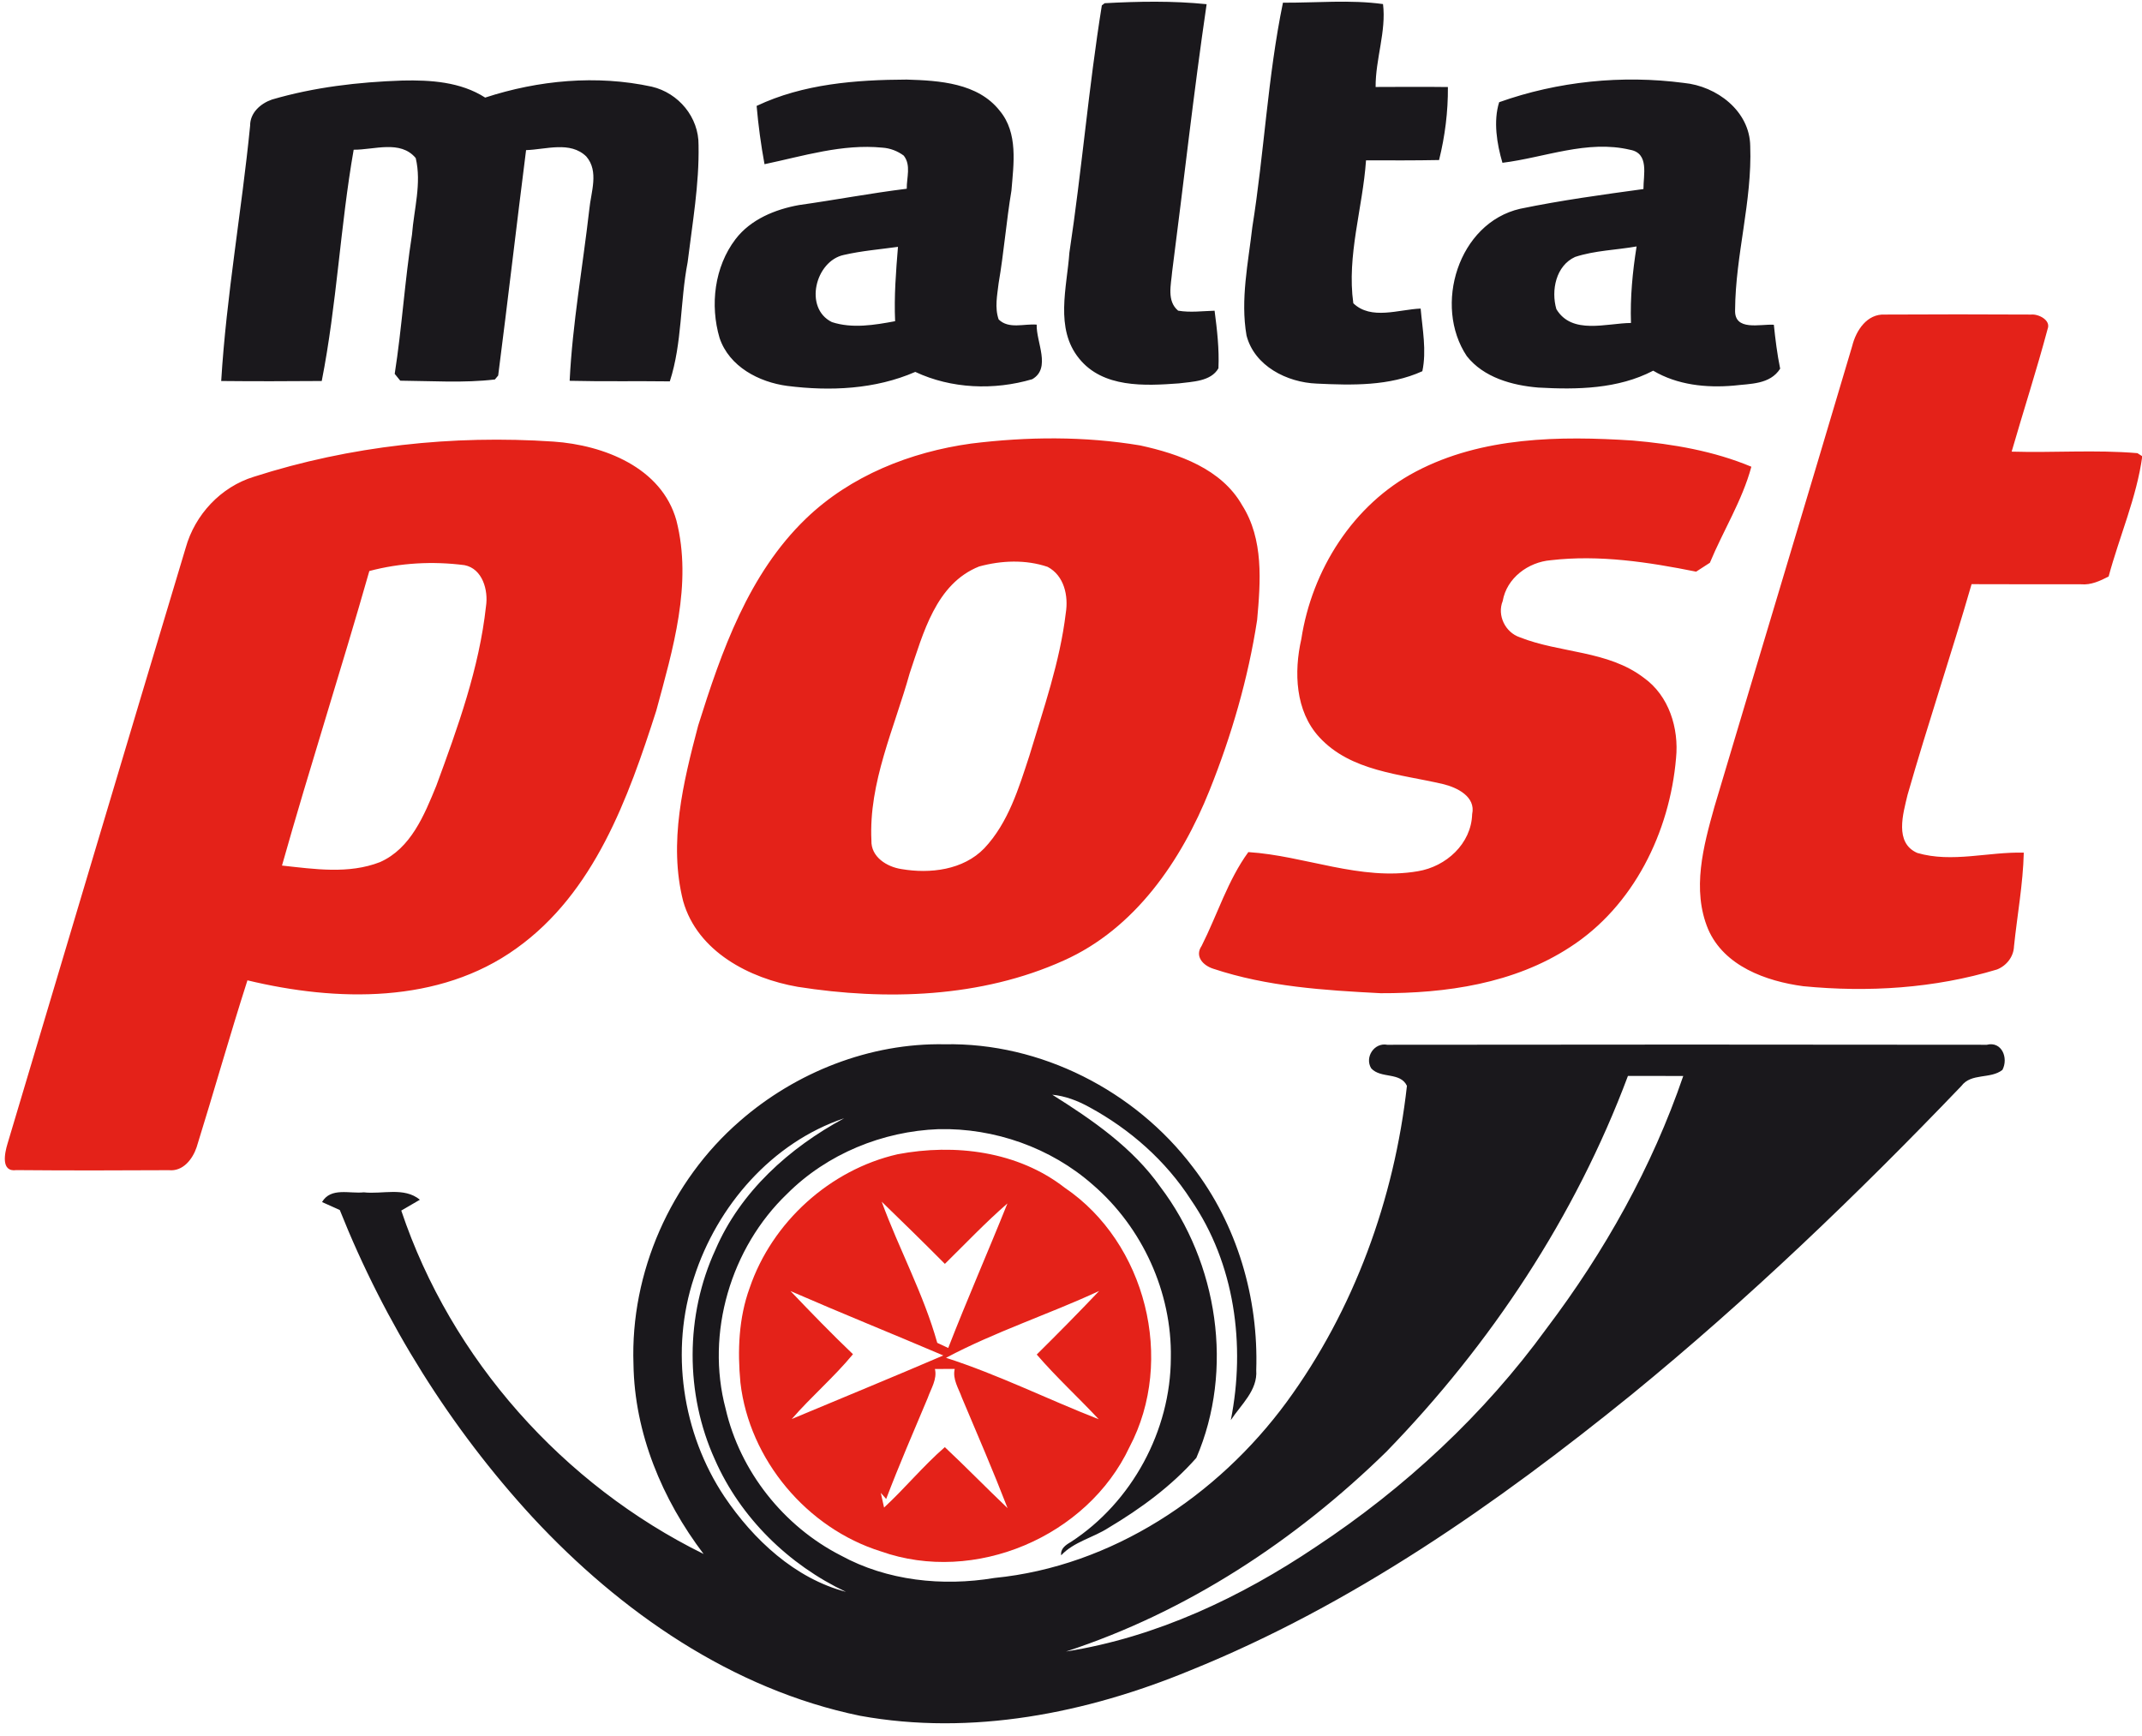
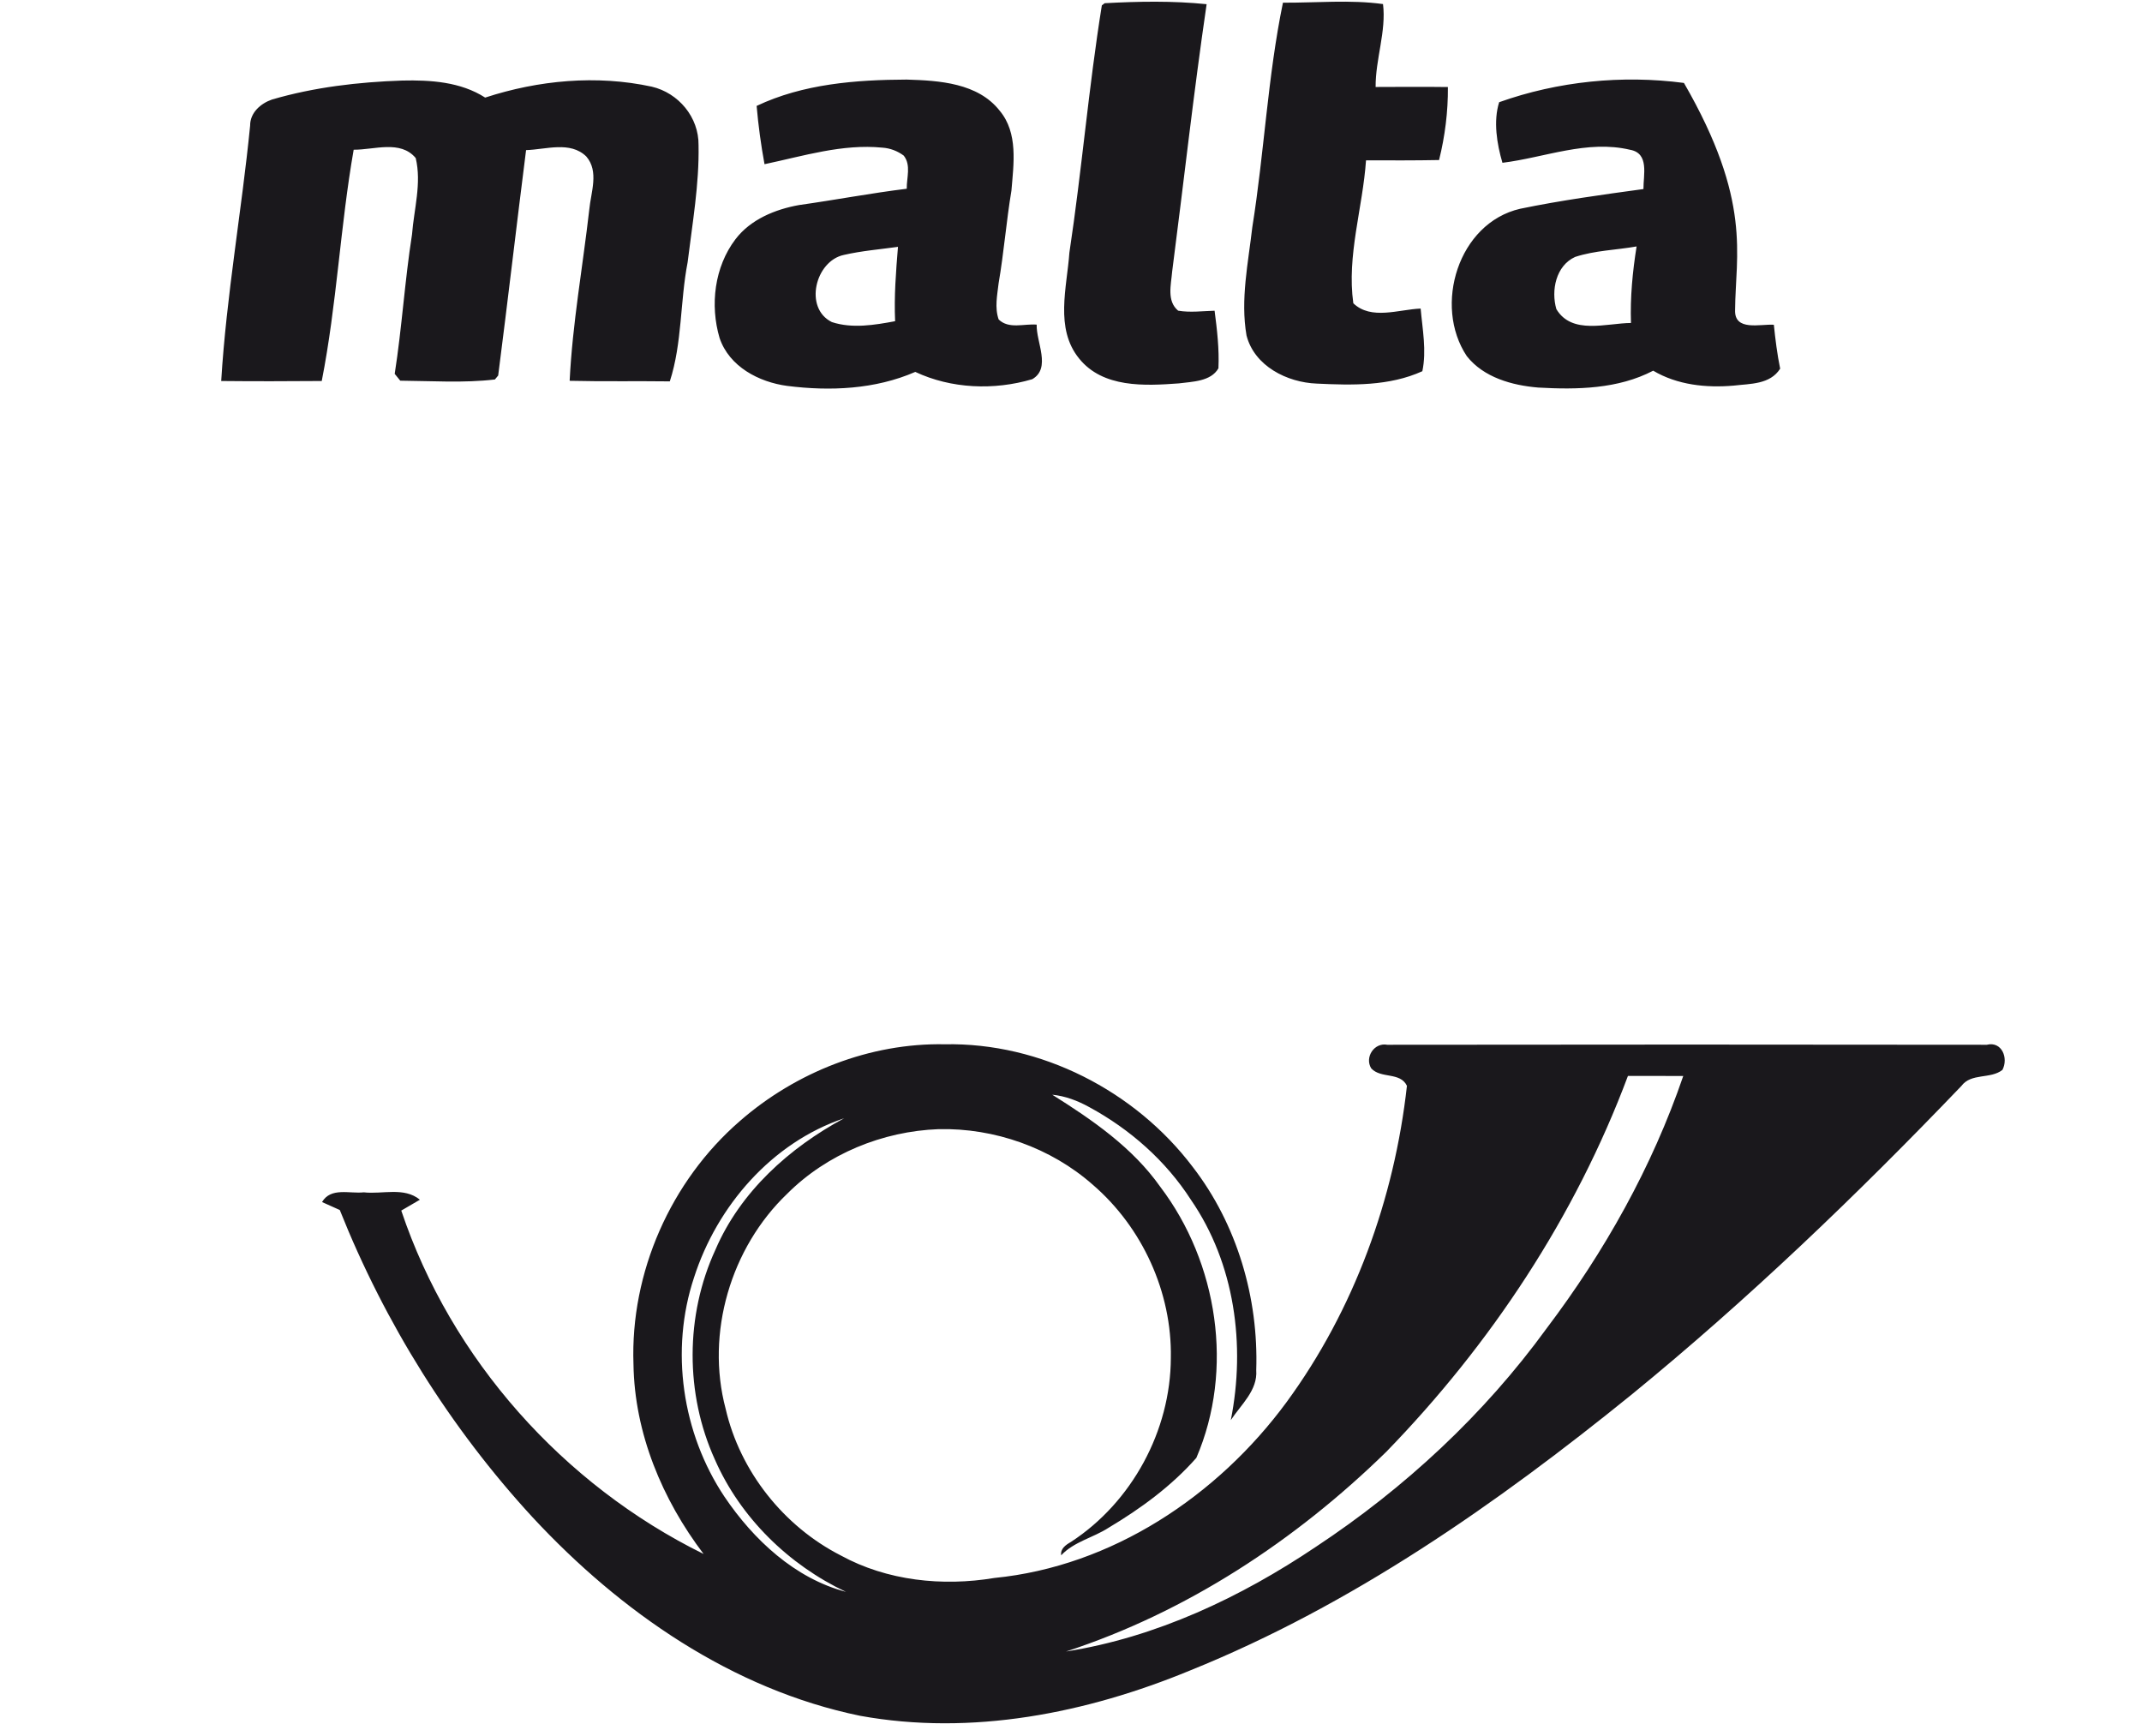
<svg xmlns="http://www.w3.org/2000/svg" width="339.3pt" height="275pt" viewBox="0 0 339.3 275" version="1.1">
  <defs>
    <clipPath id="clip1">
-       <path d="M 0 49 L 339.301 49 L 339.301 248 L 0 248 Z M 0 49 " />
-     </clipPath>
+       </clipPath>
  </defs>
  <g id="surface1">
-     <path style=" stroke:none;fill-rule:evenodd;fill:rgb(10.205%,9.424%,10.985%);fill-opacity:1;" d="M 174.984 0.508 C 180.344 0.215 185.773 0.117 191.133 0.664 C 189.062 14.758 187.504 28.918 185.672 43.035 C 185.504 45.086 184.785 47.676 186.621 49.207 C 188.535 49.535 190.473 49.266 192.395 49.215 C 192.789 52.234 193.145 55.285 193.004 58.336 C 191.805 60.438 188.863 60.445 186.723 60.727 C 181.312 61.125 174.703 61.465 170.934 56.785 C 167.062 52.027 169.004 45.547 169.395 40.016 C 171.363 26.996 172.441 13.855 174.535 0.855 Z M 203.223 0.426 C 208.492 0.457 213.863 -0.074 219.074 0.645 C 219.613 4.926 217.871 9.387 217.902 13.777 C 221.723 13.766 225.535 13.734 229.352 13.785 C 229.383 17.676 228.895 21.566 227.953 25.348 C 224.094 25.426 220.242 25.406 216.383 25.395 C 215.863 32.938 213.312 40.477 214.371 48.035 C 217.195 50.746 221.578 49.008 225.035 48.875 C 225.324 52.156 225.992 55.535 225.305 58.797 C 220.078 61.176 214.164 61.027 208.562 60.758 C 203.871 60.574 198.703 57.984 197.453 53.137 C 196.465 47.426 197.723 41.656 198.371 35.977 C 200.262 24.168 200.805 12.145 203.223 0.426 Z M 43.082 15.766 C 49.785 13.805 56.754 12.996 63.715 12.758 C 68.203 12.656 72.965 12.957 76.852 15.457 C 85.305 12.695 94.512 11.836 103.242 13.727 C 107.492 14.727 110.703 18.574 110.652 22.984 C 110.773 29.195 109.672 35.387 108.922 41.547 C 107.715 47.785 108.074 54.316 106.102 60.406 C 100.812 60.336 95.523 60.445 90.234 60.316 C 90.684 51.215 92.312 42.234 93.344 33.195 C 93.602 30.438 94.918 27.156 92.871 24.785 C 90.324 22.297 86.465 23.688 83.332 23.777 C 81.824 35.664 80.445 47.586 78.914 59.477 L 78.395 60.105 C 73.453 60.688 68.383 60.336 63.402 60.297 C 63.184 60.027 62.742 59.484 62.523 59.215 C 63.668 51.887 64.113 44.477 65.262 37.156 C 65.574 33.137 66.805 29.035 65.852 25.035 C 63.418 22.125 59.262 23.746 56.023 23.715 C 53.895 35.855 53.352 48.246 50.965 60.348 C 45.652 60.387 40.344 60.406 35.039 60.348 C 35.863 46.805 38.285 33.406 39.621 19.906 C 39.602 17.855 41.285 16.387 43.082 15.766 Z M 119.852 16.777 C 127.203 13.285 135.578 12.637 143.621 12.605 C 148.785 12.758 154.902 13.137 158.363 17.547 C 161.305 21.074 160.562 25.965 160.215 30.188 C 159.402 35.055 159.023 39.996 158.184 44.867 C 157.965 46.758 157.539 48.734 158.191 50.598 C 159.805 52.176 162.215 51.246 164.215 51.418 C 164.121 54.188 166.555 58.316 163.504 60.066 C 157.453 61.848 150.684 61.586 144.984 58.906 C 138.633 61.676 131.492 61.984 124.703 61.125 C 120.215 60.527 115.512 58.074 113.984 53.535 C 112.445 48.324 113.164 42.277 116.504 37.887 C 118.902 34.746 122.789 33.156 126.578 32.477 C 132.273 31.676 137.922 30.598 143.633 29.895 C 143.602 28.156 144.352 26.156 143.152 24.645 C 142.172 23.918 140.992 23.465 139.773 23.387 C 133.422 22.758 127.254 24.715 121.102 26.008 C 120.539 22.957 120.121 19.867 119.852 16.777 Z M 133.684 40.375 C 129.152 41.316 127.285 48.805 131.773 51.016 C 135.004 52.074 138.523 51.484 141.789 50.875 C 141.613 46.945 141.922 43.016 142.242 39.098 C 139.383 39.496 136.504 39.727 133.684 40.375 Z M 237.473 16.188 C 246.785 12.875 256.945 11.848 266.742 13.137 C 271.922 13.637 277.172 17.574 277.242 23.137 C 277.562 31.867 274.902 40.375 274.844 49.086 C 274.703 52.516 278.828 51.297 280.984 51.438 C 281.223 53.766 281.512 56.098 281.984 58.395 C 280.383 60.918 277.234 60.766 274.621 61.078 C 270.262 61.457 265.703 60.984 261.871 58.715 C 256.305 61.625 249.805 61.734 243.672 61.387 C 239.539 61.047 235.012 59.797 232.344 56.406 C 227.012 48.406 230.984 35.316 240.805 33.066 C 247.242 31.734 253.805 30.836 260.328 29.945 C 260.305 27.734 261.285 24.277 258.223 23.727 C 251.414 22.105 244.691 24.957 237.992 25.785 C 237.113 22.816 236.523 19.176 237.473 16.188 Z M 249.504 40.695 C 246.453 42.086 245.672 46.008 246.535 48.965 C 249.004 53.074 254.465 51.188 258.352 51.156 C 258.215 47.098 258.602 43.047 259.242 39.035 C 256.004 39.605 252.645 39.668 249.504 40.695 Z M 217.203 169.215 C 216.133 167.465 217.684 165.086 219.754 165.484 C 251.402 165.438 283.062 165.445 314.715 165.484 C 317.102 164.887 318.172 167.598 317.191 169.465 C 315.289 170.965 312.254 169.906 310.684 172.016 C 294.184 189.234 276.945 205.785 258.473 220.875 C 237.078 238.207 214.172 254.234 188.523 264.586 C 172.102 271.367 153.914 274.984 136.234 271.766 C 115.973 267.598 98.273 255.305 84.383 240.348 C 71.332 226.176 60.953 209.547 53.824 191.656 C 53.121 191.348 51.723 190.715 51.012 190.395 C 52.414 188.016 55.383 189.105 57.621 188.855 C 60.562 189.195 64.004 187.965 66.512 190.027 C 65.773 190.457 64.305 191.316 63.562 191.746 C 71.473 215.316 89.203 235.168 111.453 246.137 C 104.902 237.508 100.504 226.996 100.344 216.066 C 99.832 201.574 106.242 187.066 117.184 177.578 C 126.055 169.824 137.812 165.176 149.645 165.406 C 164.844 165.105 179.805 172.766 188.934 184.836 C 195.965 193.938 199.371 205.598 198.992 217.027 C 199.234 220.234 196.578 222.477 194.965 224.938 C 197.324 213.074 195.602 200.125 188.645 190.035 C 184.664 183.848 178.992 178.855 172.539 175.355 C 170.723 174.355 168.762 173.598 166.684 173.395 C 173.039 177.387 179.402 181.758 183.789 187.977 C 192.922 200.008 195.512 216.965 189.504 230.918 C 185.578 235.375 180.684 238.957 175.602 241.984 C 173.164 243.566 170.113 244.188 168.094 246.348 C 167.953 245.297 168.812 244.707 169.633 244.234 C 179.305 237.938 185.434 226.605 185.465 215.074 C 185.652 204.688 180.953 194.406 173.094 187.645 C 166.445 181.785 157.523 178.645 148.684 178.848 C 139.805 179.176 131.012 182.766 124.703 189.074 C 115.754 197.625 111.754 211.145 114.945 223.145 C 117.223 233.055 124.145 241.758 133.172 246.367 C 140.523 250.395 149.312 251.305 157.504 249.938 C 176.113 248.105 192.883 236.945 203.812 222.066 C 214.492 207.484 220.871 189.895 222.863 171.984 C 221.789 169.746 218.734 170.895 217.203 169.215 Z M 257.871 170.418 C 249.539 192.695 236.145 212.918 219.602 229.945 C 205.254 243.977 188.012 255.336 168.863 261.586 C 183.133 259.336 196.523 253.016 208.453 244.996 C 222.512 235.707 235.074 224.055 244.992 210.406 C 254.172 198.266 261.703 184.848 266.633 170.426 C 263.703 170.418 260.789 170.418 257.871 170.418 Z M 109.941 202.336 C 106.113 213.848 108.039 227.008 114.762 237.074 C 119.344 243.867 125.914 250.016 134.004 252.137 C 124.945 247.867 117.285 240.395 113.242 231.188 C 108.512 220.785 108.535 208.316 113.328 197.945 C 117.273 188.758 125.039 181.797 133.715 177.125 C 122.285 180.957 113.578 191.008 109.941 202.336 Z M 109.941 202.336 " />
+     <path style=" stroke:none;fill-rule:evenodd;fill:rgb(10.205%,9.424%,10.985%);fill-opacity:1;" d="M 174.984 0.508 C 180.344 0.215 185.773 0.117 191.133 0.664 C 189.062 14.758 187.504 28.918 185.672 43.035 C 185.504 45.086 184.785 47.676 186.621 49.207 C 188.535 49.535 190.473 49.266 192.395 49.215 C 192.789 52.234 193.145 55.285 193.004 58.336 C 191.805 60.438 188.863 60.445 186.723 60.727 C 181.312 61.125 174.703 61.465 170.934 56.785 C 167.062 52.027 169.004 45.547 169.395 40.016 C 171.363 26.996 172.441 13.855 174.535 0.855 Z M 203.223 0.426 C 208.492 0.457 213.863 -0.074 219.074 0.645 C 219.613 4.926 217.871 9.387 217.902 13.777 C 221.723 13.766 225.535 13.734 229.352 13.785 C 229.383 17.676 228.895 21.566 227.953 25.348 C 224.094 25.426 220.242 25.406 216.383 25.395 C 215.863 32.938 213.312 40.477 214.371 48.035 C 217.195 50.746 221.578 49.008 225.035 48.875 C 225.324 52.156 225.992 55.535 225.305 58.797 C 220.078 61.176 214.164 61.027 208.562 60.758 C 203.871 60.574 198.703 57.984 197.453 53.137 C 196.465 47.426 197.723 41.656 198.371 35.977 C 200.262 24.168 200.805 12.145 203.223 0.426 Z M 43.082 15.766 C 49.785 13.805 56.754 12.996 63.715 12.758 C 68.203 12.656 72.965 12.957 76.852 15.457 C 85.305 12.695 94.512 11.836 103.242 13.727 C 107.492 14.727 110.703 18.574 110.652 22.984 C 110.773 29.195 109.672 35.387 108.922 41.547 C 107.715 47.785 108.074 54.316 106.102 60.406 C 100.812 60.336 95.523 60.445 90.234 60.316 C 90.684 51.215 92.312 42.234 93.344 33.195 C 93.602 30.438 94.918 27.156 92.871 24.785 C 90.324 22.297 86.465 23.688 83.332 23.777 C 81.824 35.664 80.445 47.586 78.914 59.477 L 78.395 60.105 C 73.453 60.688 68.383 60.336 63.402 60.297 C 63.184 60.027 62.742 59.484 62.523 59.215 C 63.668 51.887 64.113 44.477 65.262 37.156 C 65.574 33.137 66.805 29.035 65.852 25.035 C 63.418 22.125 59.262 23.746 56.023 23.715 C 53.895 35.855 53.352 48.246 50.965 60.348 C 45.652 60.387 40.344 60.406 35.039 60.348 C 35.863 46.805 38.285 33.406 39.621 19.906 C 39.602 17.855 41.285 16.387 43.082 15.766 Z M 119.852 16.777 C 127.203 13.285 135.578 12.637 143.621 12.605 C 148.785 12.758 154.902 13.137 158.363 17.547 C 161.305 21.074 160.562 25.965 160.215 30.188 C 159.402 35.055 159.023 39.996 158.184 44.867 C 157.965 46.758 157.539 48.734 158.191 50.598 C 159.805 52.176 162.215 51.246 164.215 51.418 C 164.121 54.188 166.555 58.316 163.504 60.066 C 157.453 61.848 150.684 61.586 144.984 58.906 C 138.633 61.676 131.492 61.984 124.703 61.125 C 120.215 60.527 115.512 58.074 113.984 53.535 C 112.445 48.324 113.164 42.277 116.504 37.887 C 118.902 34.746 122.789 33.156 126.578 32.477 C 132.273 31.676 137.922 30.598 143.633 29.895 C 143.602 28.156 144.352 26.156 143.152 24.645 C 142.172 23.918 140.992 23.465 139.773 23.387 C 133.422 22.758 127.254 24.715 121.102 26.008 C 120.539 22.957 120.121 19.867 119.852 16.777 Z M 133.684 40.375 C 129.152 41.316 127.285 48.805 131.773 51.016 C 135.004 52.074 138.523 51.484 141.789 50.875 C 141.613 46.945 141.922 43.016 142.242 39.098 C 139.383 39.496 136.504 39.727 133.684 40.375 Z M 237.473 16.188 C 246.785 12.875 256.945 11.848 266.742 13.137 C 277.562 31.867 274.902 40.375 274.844 49.086 C 274.703 52.516 278.828 51.297 280.984 51.438 C 281.223 53.766 281.512 56.098 281.984 58.395 C 280.383 60.918 277.234 60.766 274.621 61.078 C 270.262 61.457 265.703 60.984 261.871 58.715 C 256.305 61.625 249.805 61.734 243.672 61.387 C 239.539 61.047 235.012 59.797 232.344 56.406 C 227.012 48.406 230.984 35.316 240.805 33.066 C 247.242 31.734 253.805 30.836 260.328 29.945 C 260.305 27.734 261.285 24.277 258.223 23.727 C 251.414 22.105 244.691 24.957 237.992 25.785 C 237.113 22.816 236.523 19.176 237.473 16.188 Z M 249.504 40.695 C 246.453 42.086 245.672 46.008 246.535 48.965 C 249.004 53.074 254.465 51.188 258.352 51.156 C 258.215 47.098 258.602 43.047 259.242 39.035 C 256.004 39.605 252.645 39.668 249.504 40.695 Z M 217.203 169.215 C 216.133 167.465 217.684 165.086 219.754 165.484 C 251.402 165.438 283.062 165.445 314.715 165.484 C 317.102 164.887 318.172 167.598 317.191 169.465 C 315.289 170.965 312.254 169.906 310.684 172.016 C 294.184 189.234 276.945 205.785 258.473 220.875 C 237.078 238.207 214.172 254.234 188.523 264.586 C 172.102 271.367 153.914 274.984 136.234 271.766 C 115.973 267.598 98.273 255.305 84.383 240.348 C 71.332 226.176 60.953 209.547 53.824 191.656 C 53.121 191.348 51.723 190.715 51.012 190.395 C 52.414 188.016 55.383 189.105 57.621 188.855 C 60.562 189.195 64.004 187.965 66.512 190.027 C 65.773 190.457 64.305 191.316 63.562 191.746 C 71.473 215.316 89.203 235.168 111.453 246.137 C 104.902 237.508 100.504 226.996 100.344 216.066 C 99.832 201.574 106.242 187.066 117.184 177.578 C 126.055 169.824 137.812 165.176 149.645 165.406 C 164.844 165.105 179.805 172.766 188.934 184.836 C 195.965 193.938 199.371 205.598 198.992 217.027 C 199.234 220.234 196.578 222.477 194.965 224.938 C 197.324 213.074 195.602 200.125 188.645 190.035 C 184.664 183.848 178.992 178.855 172.539 175.355 C 170.723 174.355 168.762 173.598 166.684 173.395 C 173.039 177.387 179.402 181.758 183.789 187.977 C 192.922 200.008 195.512 216.965 189.504 230.918 C 185.578 235.375 180.684 238.957 175.602 241.984 C 173.164 243.566 170.113 244.188 168.094 246.348 C 167.953 245.297 168.812 244.707 169.633 244.234 C 179.305 237.938 185.434 226.605 185.465 215.074 C 185.652 204.688 180.953 194.406 173.094 187.645 C 166.445 181.785 157.523 178.645 148.684 178.848 C 139.805 179.176 131.012 182.766 124.703 189.074 C 115.754 197.625 111.754 211.145 114.945 223.145 C 117.223 233.055 124.145 241.758 133.172 246.367 C 140.523 250.395 149.312 251.305 157.504 249.938 C 176.113 248.105 192.883 236.945 203.812 222.066 C 214.492 207.484 220.871 189.895 222.863 171.984 C 221.789 169.746 218.734 170.895 217.203 169.215 Z M 257.871 170.418 C 249.539 192.695 236.145 212.918 219.602 229.945 C 205.254 243.977 188.012 255.336 168.863 261.586 C 183.133 259.336 196.523 253.016 208.453 244.996 C 222.512 235.707 235.074 224.055 244.992 210.406 C 254.172 198.266 261.703 184.848 266.633 170.426 C 263.703 170.418 260.789 170.418 257.871 170.418 Z M 109.941 202.336 C 106.113 213.848 108.039 227.008 114.762 237.074 C 119.344 243.867 125.914 250.016 134.004 252.137 C 124.945 247.867 117.285 240.395 113.242 231.188 C 108.512 220.785 108.535 208.316 113.328 197.945 C 117.273 188.758 125.039 181.797 133.715 177.125 C 122.285 180.957 113.578 191.008 109.941 202.336 Z M 109.941 202.336 " />
    <g clip-path="url(#clip1)" clip-rule="nonzero">
-       <path style=" stroke:none;fill-rule:evenodd;fill:rgb(89.452%,13.33%,9.813%);fill-opacity:1;" d="M 293.395 54.805 C 294.004 52.348 295.734 49.668 298.594 49.824 C 306.312 49.785 314.023 49.777 321.742 49.824 C 322.883 49.707 324.902 50.695 324.352 52.098 C 322.613 58.617 320.523 65.055 318.652 71.535 C 325.285 71.734 331.953 71.215 338.574 71.777 L 339.344 72.266 C 338.465 78.758 335.723 84.965 334.012 91.316 C 332.645 92.016 331.223 92.688 329.652 92.547 C 323.871 92.566 318.078 92.527 312.305 92.527 C 309.078 103.695 305.363 114.715 302.164 125.895 C 301.465 128.855 300.039 133.496 303.703 135.098 C 309.203 136.707 314.953 134.895 320.574 135.055 C 320.453 140.035 319.535 144.945 319.023 149.895 C 318.965 151.535 317.844 152.957 316.344 153.555 C 306.434 156.555 295.914 157.207 285.633 156.207 C 279.762 155.418 273.113 153.035 270.578 147.188 C 267.953 140.918 269.824 134.008 271.574 127.777 C 278.824 103.445 286.172 79.145 293.395 54.805 Z M 40.215 75.516 C 55.473 70.617 71.715 68.867 87.691 69.945 C 95.613 70.496 104.805 74.027 107.145 82.438 C 109.715 92.496 106.578 102.855 103.953 112.574 C 99.504 126.438 94.145 141.395 81.812 150.207 C 69.555 159.047 53.285 158.668 39.195 155.277 C 36.383 164.047 33.883 172.918 31.145 181.715 C 30.504 183.605 28.992 185.574 26.754 185.348 C 18.703 185.395 10.652 185.406 2.602 185.336 C 0.078 185.688 0.75 182.617 1.184 181.176 C 10.594 149.707 19.953 118.215 29.418 86.758 C 30.883 81.516 34.984 77.117 40.215 75.516 Z M 58.504 90.445 C 54.062 106.047 49.074 121.484 44.668 137.098 C 49.805 137.656 55.234 138.484 60.184 136.555 C 65.082 134.395 67.215 129.086 69.113 124.457 C 72.504 115.227 75.914 105.855 76.984 96.016 C 77.371 93.496 76.434 90.074 73.582 89.516 C 68.574 88.867 63.395 89.145 58.504 90.445 Z M 153.828 70.258 C 162.715 69.156 171.773 69.074 180.613 70.555 C 186.734 71.887 193.484 74.258 196.754 80.016 C 200.191 85.414 199.684 92.117 199.133 98.207 C 197.715 107.445 195.078 116.508 191.594 125.188 C 187.133 136.324 179.785 147.098 168.504 152.137 C 155.402 158.047 140.383 158.508 126.363 156.305 C 118.723 154.977 110.484 150.727 108.215 142.734 C 105.863 133.484 108.223 123.918 110.594 114.918 C 114.285 103.156 118.574 90.895 127.672 82.137 C 134.734 75.336 144.223 71.586 153.828 70.258 Z M 155.094 89.727 C 148.234 92.465 146.242 100.324 144.094 106.645 C 141.672 115.348 137.594 123.918 138.035 133.125 C 137.945 135.746 140.504 137.316 142.805 137.656 C 147.324 138.426 152.578 137.816 155.922 134.355 C 159.723 130.316 161.371 124.848 163.062 119.688 C 165.289 112.258 167.902 104.848 168.824 97.098 C 169.262 94.375 168.574 91.168 165.945 89.785 C 162.465 88.605 158.613 88.766 155.094 89.727 Z M 224.273 74.695 C 234.773 69.168 247.062 69.027 258.621 69.777 C 265.023 70.328 271.473 71.438 277.422 73.926 C 275.973 79.297 272.965 84.035 270.852 89.137 C 270.305 89.484 269.215 90.195 268.672 90.547 C 261.133 89.035 253.344 87.836 245.652 88.734 C 242.078 89.027 238.664 91.547 238.035 95.195 C 237.113 97.465 238.445 100.168 240.734 100.938 C 247.133 103.477 254.703 103.008 260.383 107.355 C 264.371 110.188 265.965 115.355 265.492 120.074 C 264.492 131.805 258.762 143.547 248.672 150.035 C 239.828 155.805 229.039 157.348 218.695 157.316 C 209.773 156.855 200.734 156.285 192.203 153.445 C 190.578 152.938 189.203 151.484 190.344 149.816 C 192.828 144.895 194.484 139.426 197.742 134.965 C 206.684 135.535 215.504 139.566 224.594 137.996 C 229.055 137.266 233.055 133.656 233.195 128.957 C 233.805 126.176 230.789 124.715 228.562 124.188 C 221.812 122.598 213.953 122.195 208.965 116.746 C 205.172 112.625 204.945 106.438 206.133 101.227 C 207.812 90.277 214.344 79.906 224.273 74.695 Z M 142.184 182.824 C 151.234 181.105 161.215 182.336 168.645 188.117 C 181.523 196.836 186.184 215.426 178.922 229.188 C 172.242 243.418 154.383 250.996 139.535 245.727 C 127.812 242.066 118.691 231.195 117.285 218.996 C 116.812 213.965 117.004 208.758 118.754 203.977 C 122.305 193.566 131.465 185.277 142.184 182.824 Z M 139.664 190.336 C 142.414 197.855 146.305 204.977 148.465 212.695 C 148.895 212.895 149.762 213.305 150.203 213.508 C 153.195 205.816 156.512 198.266 159.578 190.617 C 156.113 193.625 152.953 196.965 149.672 200.188 C 146.371 196.867 143.023 193.586 139.664 190.336 Z M 125.223 204.496 C 128.465 207.895 131.723 211.258 135.113 214.496 C 132.113 218.137 128.512 221.195 125.422 224.758 C 133.422 221.406 141.453 218.117 149.422 214.695 C 141.371 211.258 133.254 207.996 125.223 204.496 Z M 149.852 215.066 C 158.121 217.727 165.953 221.637 174.039 224.797 C 170.812 221.336 167.312 218.137 164.223 214.547 C 167.574 211.234 170.871 207.887 174.113 204.477 C 166.113 208.188 157.645 210.926 149.852 215.066 Z M 148.094 216.836 C 148.484 218.445 147.465 219.957 146.953 221.426 C 144.723 226.734 142.422 232.035 140.371 237.426 L 139.523 236.457 C 139.652 237.035 139.914 238.207 140.039 238.785 C 143.344 235.734 146.242 232.188 149.664 229.215 C 153.035 232.375 156.254 235.695 159.602 238.875 C 157.328 232.996 154.824 227.195 152.371 221.387 C 151.855 219.926 150.844 218.438 151.234 216.824 C 150.184 216.836 149.133 216.836 148.094 216.836 Z M 148.094 216.836 " />
-     </g>
+       </g>
  </g>
</svg>